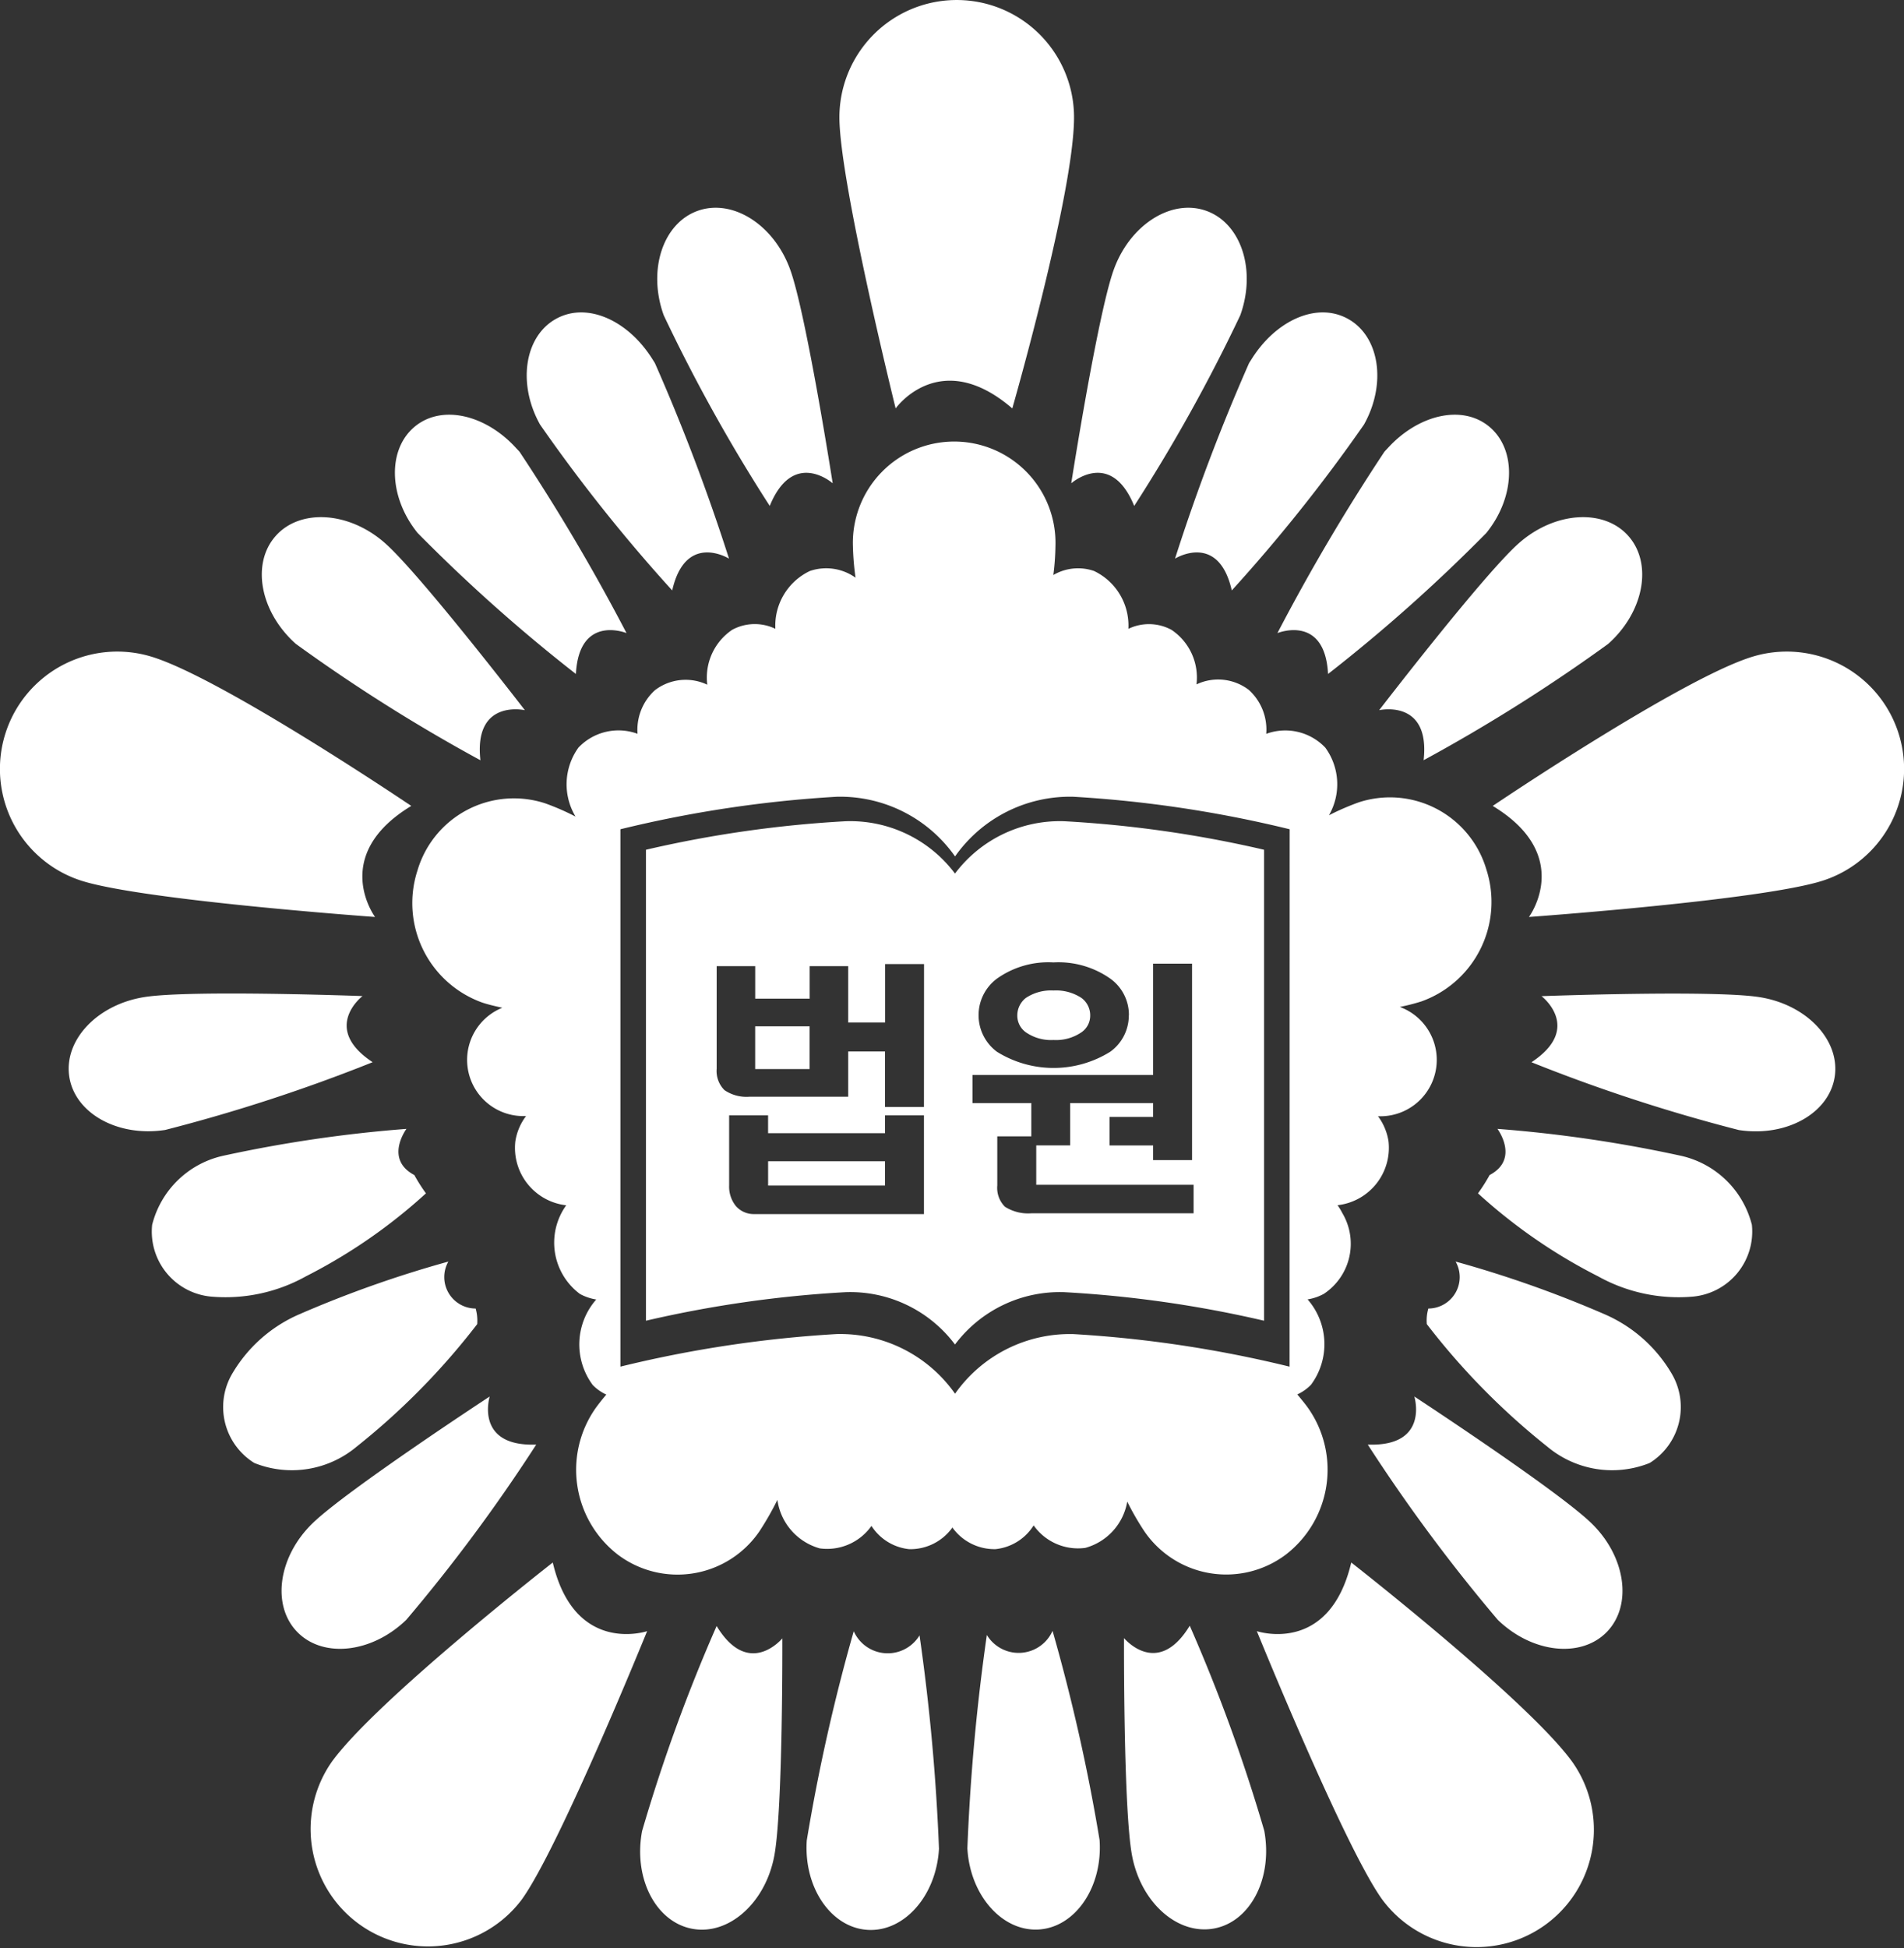
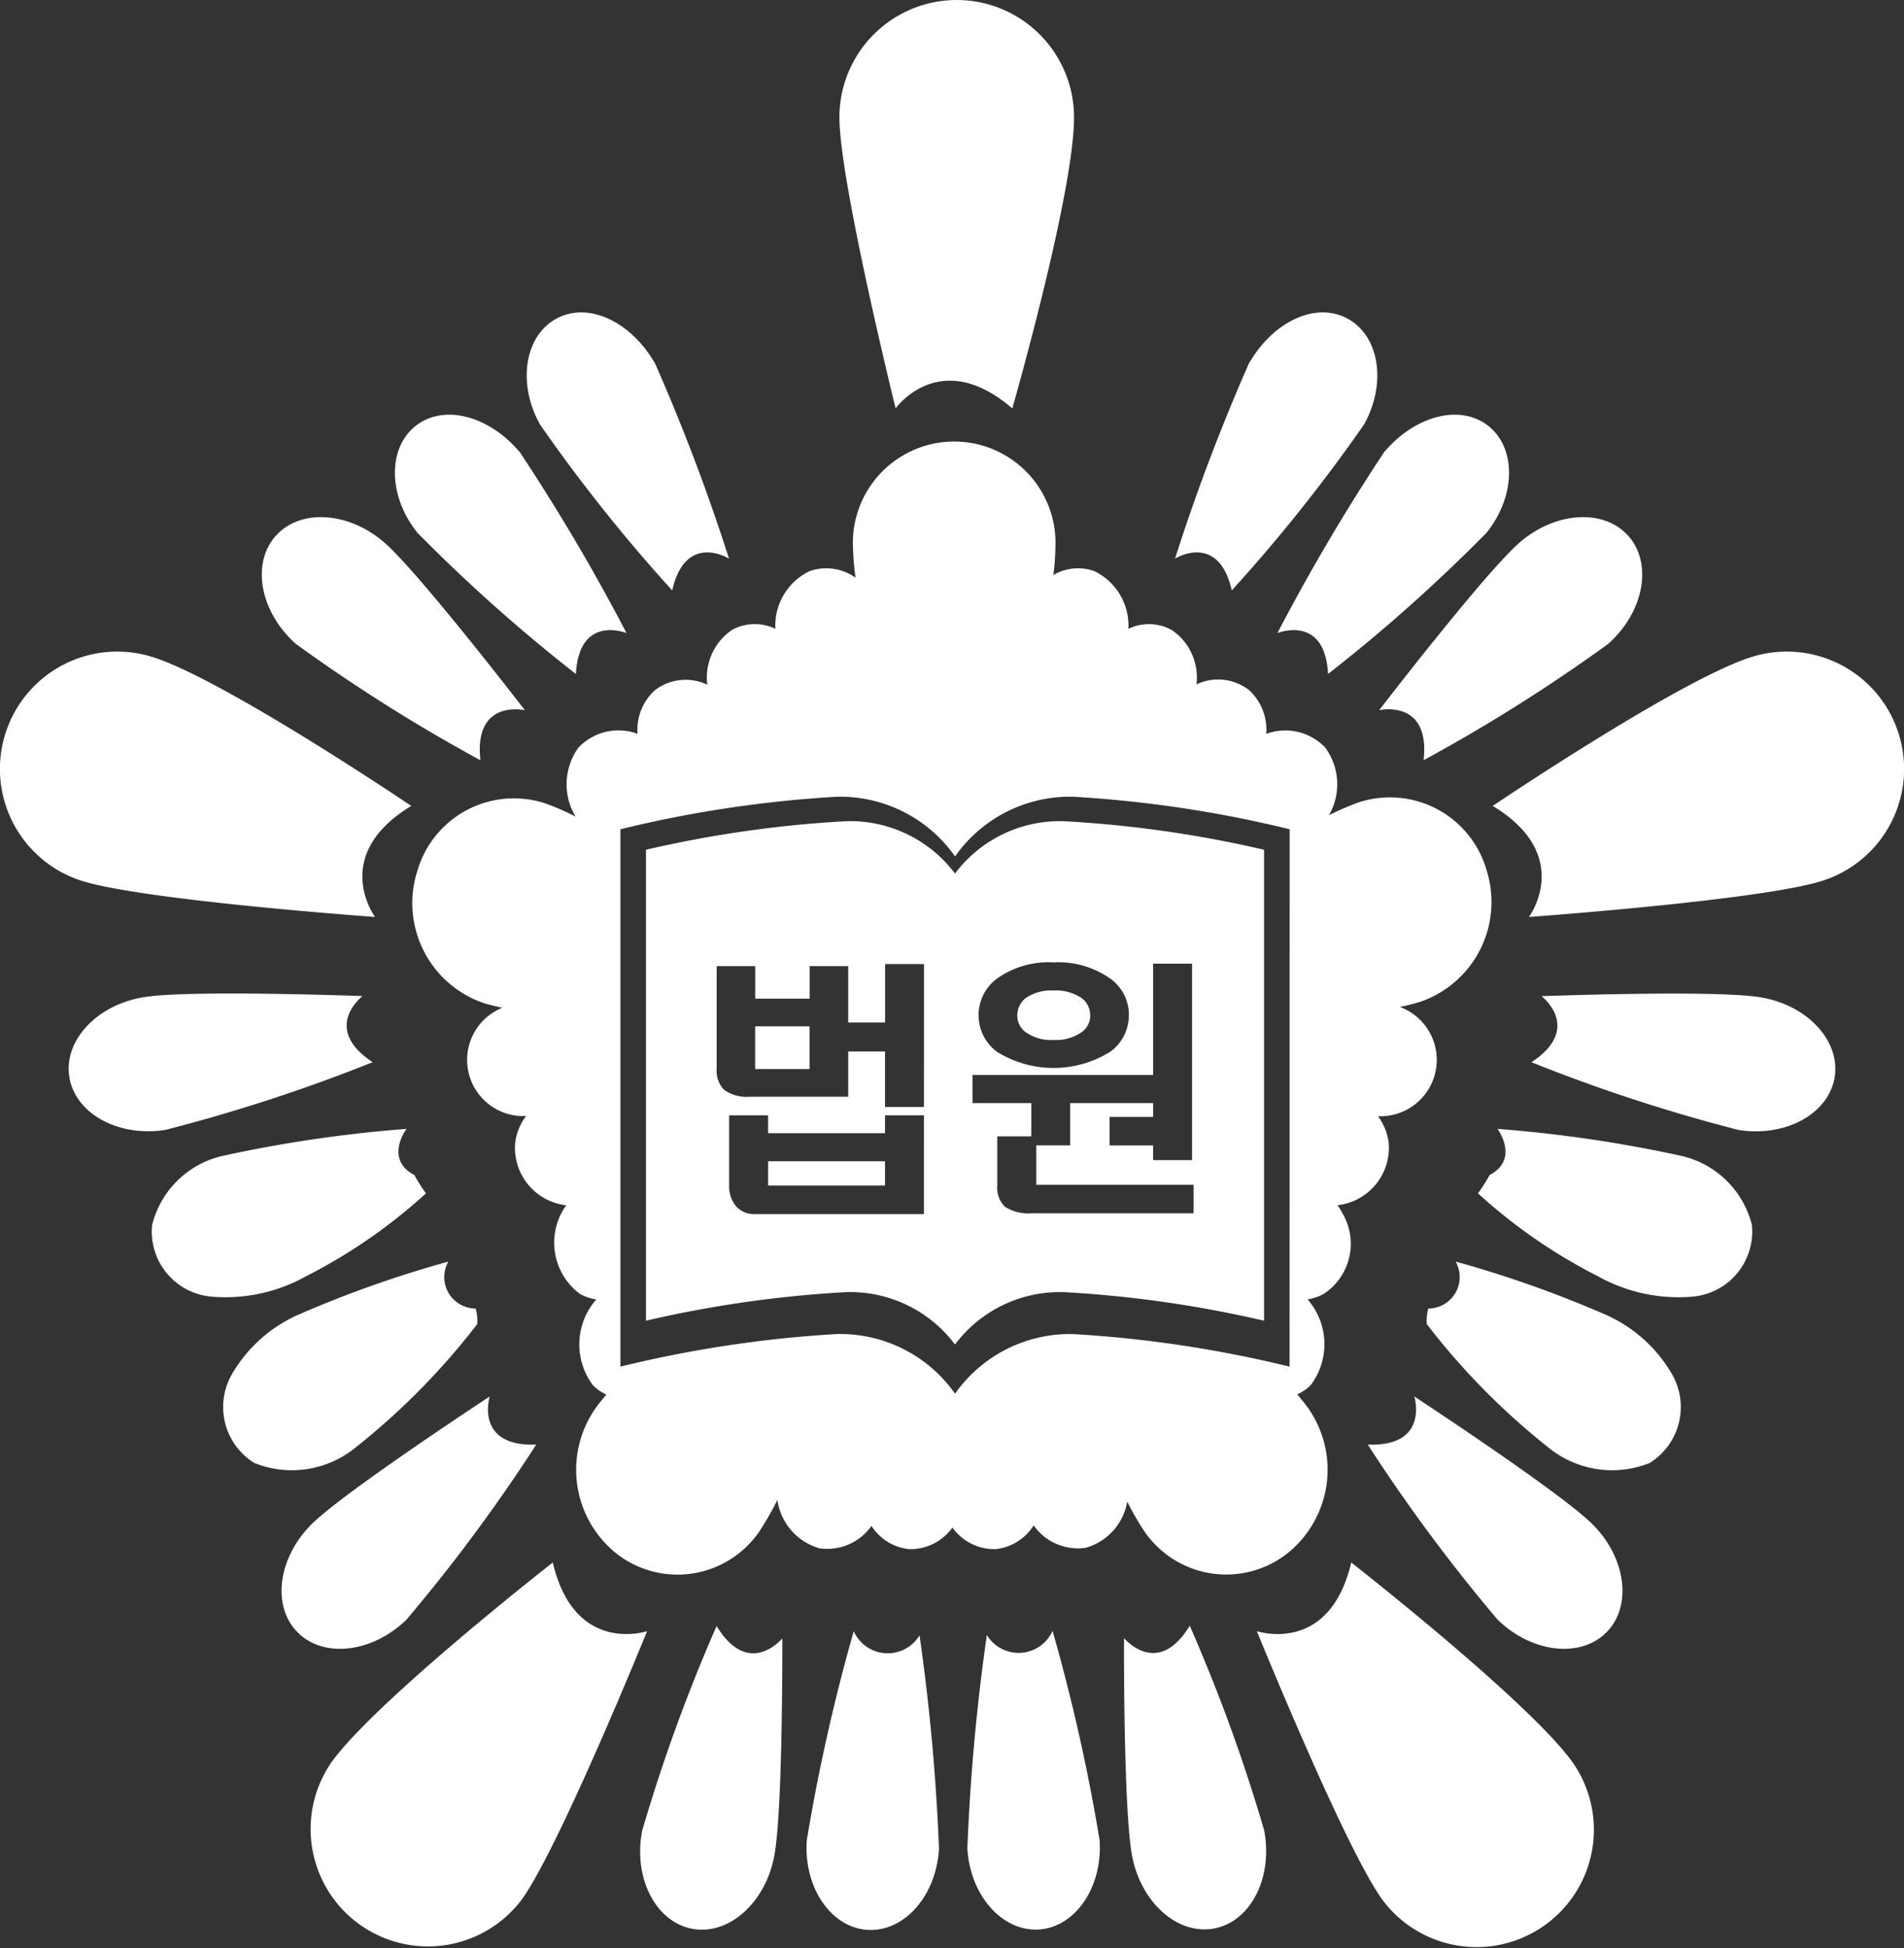
<svg xmlns="http://www.w3.org/2000/svg" id="그룹_205921" data-name="그룹 205921" width="65.512" height="67.009" viewBox="0 0 65.512 67.009">
  <rect x="0" y="0" width="65.512" height="67.009" fill="#333333" stroke="none" />
  <defs>
    <clipPath id="clip-path">
      <rect id="사각형_1148" data-name="사각형 1148" width="65.512" height="67.009" fill="#fff" />
    </clipPath>
  </defs>
  <g id="그룹_1333" data-name="그룹 1333" clip-path="url(#clip-path)">
    <path id="패스_3007" data-name="패스 3007" d="M46.546,14.048s2.124-7.4,2.124-10.011a4.036,4.036,0,0,0-8.073,0c0,2.193,1.935,10.011,1.935,10.011s1.522-2.144,4.013,0" transform="translate(-11.715 0)" fill="#fff" />
    <path id="패스_3008" data-name="패스 3008" d="M33.591,78.613a57.817,57.817,0,0,0-2.565,7.053c-.306,1.619.467,3.125,1.722,3.362s2.521-.887,2.826-2.506c.3-1.6.277-7.483.277-7.483s-1.153,1.4-2.261-.425" transform="translate(-8.933 -22.684)" fill="#fff" />
    <path id="패스_3009" data-name="패스 3009" d="M42.893,79.01a71.305,71.305,0,0,1,.669,7.338c-.09,1.621-1.2,2.871-2.458,2.792s-2.2-1.457-2.091-3.078a64.623,64.623,0,0,1,1.616-7.194,1.28,1.28,0,0,0,2.264.142" transform="translate(-11.254 -22.758)" fill="#fff" />
    <path id="패스_3010" data-name="패스 3010" d="M49.713,78.849a64.547,64.547,0,0,1,1.618,7.194c.112,1.621-.835,3-2.091,3.078s-2.368-1.171-2.458-2.792a71.212,71.212,0,0,1,.67-7.339,1.278,1.278,0,0,0,2.261-.141" transform="translate(-13.497 -22.752)" fill="#fff" />
    <path id="패스_3011" data-name="패스 3011" d="M56.621,78.6a57.818,57.818,0,0,1,2.564,7.051c.3,1.621-.467,3.127-1.723,3.363s-2.521-.887-2.826-2.507c-.3-1.594-.277-7.482-.277-7.482s1.152,1.4,2.262-.425" transform="translate(-15.685 -22.68)" fill="#fff" />
    <path id="패스_3012" data-name="패스 3012" d="M14.15,36.81S7.766,32.5,5.285,31.7a4.037,4.037,0,1,0-2.5,7.678c2.086.677,10.12,1.252,10.12,1.252s-1.569-2.11,1.24-3.816" transform="translate(0 -9.089)" fill="#fff" />
    <path id="패스_3013" data-name="패스 3013" d="M20.184,33.365a58.106,58.106,0,0,1-6.348-4c-1.232-1.094-1.545-2.758-.7-3.713s2.536-.844,3.769.248c1.214,1.076,4.807,5.742,4.807,5.742s-1.767-.4-1.529,1.723" transform="translate(-3.653 -7.214)" fill="#fff" />
    <path id="패스_3014" data-name="패스 3014" d="M27.067,27.562s-1.63-.664-1.741,1.407a56.221,56.221,0,0,1-5.448-4.853c-1.007-1.246-1.043-2.893-.077-3.671.941-.756,2.434-.379,3.463.748.041.045.088.09.128.139a68.735,68.735,0,0,1,3.675,6.229" transform="translate(-5.511 -5.786)" fill="#fff" />
    <path id="패스_3015" data-name="패스 3015" d="M32.433,23.575s-1.494-.929-1.954,1.094a56.188,56.188,0,0,1-4.548-5.706c-.782-1.4-.538-3.027.544-3.632s2.5.063,3.326,1.387c.028.046.06.091.087.141a67.865,67.865,0,0,1,2.545,6.716" transform="translate(-7.35 -4.36)" fill="#fff" />
-     <path id="패스_3016" data-name="패스 3016" d="M35.657,20.3a57.575,57.575,0,0,1-3.648-6.558c-.558-1.55-.033-3.16,1.167-3.591s2.632.477,3.187,2.027c.551,1.526,1.46,7.344,1.46,7.344s-1.357-1.2-2.166.778" transform="translate(-9.172 -2.898)" fill="#fff" />
    <path id="패스_3017" data-name="패스 3017" d="M22.38,69.171A57.842,57.842,0,0,1,17.908,75.2c-1.185,1.145-2.865,1.331-3.754.414s-.65-2.593.533-3.739c1.165-1.13,6.091-4.357,6.091-4.357s-.531,1.73,1.6,1.654" transform="translate(-3.929 -19.482)" fill="#fff" />
    <path id="패스_3018" data-name="패스 3018" d="M18.556,60.99a1.082,1.082,0,0,0,.937,1.619,1.522,1.522,0,0,1,.053.537,24.352,24.352,0,0,1-4.153,4.218,3.469,3.469,0,0,1-3.514.558,2.263,2.263,0,0,1-.745-3.1,4.958,4.958,0,0,1,2.275-2.008,38.9,38.9,0,0,1,5.147-1.821" transform="translate(-3.127 -17.599)" fill="#fff" />
    <path id="패스_3019" data-name="패스 3019" d="M16.1,54.582s-.771,1.035.272,1.586a5.991,5.991,0,0,0,.4.63,18.623,18.623,0,0,1-4.124,2.851,5.687,5.687,0,0,1-3.274.7,2.245,2.245,0,0,1-2.023-2.468,3.243,3.243,0,0,1,2.435-2.374,46.146,46.146,0,0,1,6.318-.927" transform="translate(-2.116 -15.75)" fill="#fff" />
    <path id="패스_3020" data-name="패스 3020" d="M13.776,50.4a57.73,57.73,0,0,1-7.134,2.329c-1.629.251-3.107-.571-3.3-1.832s.969-2.491,2.6-2.741c1.6-.25,7.489-.032,7.489-.032s-1.434,1.1.35,2.275" transform="translate(-0.958 -13.862)" fill="#fff" />
    <path id="패스_3021" data-name="패스 3021" d="M68.226,33.365a58.089,58.089,0,0,0,6.35-4c1.232-1.094,1.544-2.758.7-3.713s-2.536-.844-3.771.248C70.29,26.975,66.7,31.642,66.7,31.642s1.767-.4,1.529,1.723" transform="translate(-19.246 -7.214)" fill="#fff" />
    <path id="패스_3022" data-name="패스 3022" d="M61.783,27.562s1.631-.664,1.74,1.407a56.137,56.137,0,0,0,5.448-4.853c1.007-1.246,1.044-2.893.078-3.671-.941-.756-2.435-.379-3.465.748-.041.045-.087.09-.127.139a68.779,68.779,0,0,0-3.675,6.229" transform="translate(-17.828 -5.786)" fill="#fff" />
    <path id="패스_3023" data-name="패스 3023" d="M56.828,23.575s1.493-.929,1.953,1.094a56.151,56.151,0,0,0,4.549-5.706c.782-1.4.538-3.027-.546-3.632s-2.5.063-3.325,1.387c-.028.046-.06.091-.088.141a67.77,67.77,0,0,0-2.543,6.716" transform="translate(-16.398 -4.36)" fill="#fff" />
-     <path id="패스_3024" data-name="패스 3024" d="M53.976,20.3a57.755,57.755,0,0,0,3.649-6.558c.557-1.55.033-3.16-1.168-3.591s-2.63.477-3.187,2.027c-.551,1.526-1.461,7.344-1.461,7.344s1.359-1.2,2.166.778" transform="translate(-14.95 -2.898)" fill="#fff" />
    <path id="패스_3025" data-name="패스 3025" d="M66.148,69.171A57.909,57.909,0,0,0,70.622,75.2c1.183,1.145,2.866,1.331,3.754.414s.65-2.593-.534-3.739c-1.165-1.13-6.091-4.357-6.091-4.357s.533,1.73-1.6,1.654" transform="translate(-19.087 -19.482)" fill="#fff" />
    <path id="패스_3026" data-name="패스 3026" d="M69.994,60.99a1.082,1.082,0,0,1-.936,1.619,1.46,1.46,0,0,0-.052.537,24.338,24.338,0,0,0,4.151,4.218,3.471,3.471,0,0,0,3.515.558,2.264,2.264,0,0,0,.743-3.1,4.959,4.959,0,0,0-2.273-2.008,38.968,38.968,0,0,0-5.148-1.821" transform="translate(-19.912 -17.599)" fill="#fff" />
    <path id="패스_3027" data-name="패스 3027" d="M72.152,54.582s.772,1.035-.271,1.586a6.046,6.046,0,0,1-.4.63,18.625,18.625,0,0,0,4.126,2.851,5.688,5.688,0,0,0,3.275.7,2.247,2.247,0,0,0,2.023-2.468,3.247,3.247,0,0,0-2.436-2.374,46.116,46.116,0,0,0-6.318-.927" transform="translate(-20.627 -15.75)" fill="#fff" />
    <path id="패스_3028" data-name="패스 3028" d="M74.066,50.4A57.688,57.688,0,0,0,81.2,52.732c1.627.251,3.107-.571,3.3-1.832s-.97-2.491-2.6-2.741c-1.6-.25-7.487-.032-7.487-.032s1.434,1.1-.35,2.275" transform="translate(-21.372 -13.862)" fill="#fff" />
    <path id="패스_3029" data-name="패스 3029" d="M23.334,75.548s-6.069,4.74-7.6,6.852a4.037,4.037,0,0,0,6.531,4.745c1.288-1.774,4.318-9.238,4.318-9.238s-2.492.841-3.246-2.359" transform="translate(-4.317 -21.8)" fill="#fff" />
    <path id="패스_3030" data-name="패스 3030" d="M72.193,36.81S78.578,32.5,81.059,31.7a4.037,4.037,0,0,1,2.5,7.678c-2.086.677-10.121,1.252-10.121,1.252s1.57-2.11-1.24-3.816" transform="translate(-20.831 -9.089)" fill="#fff" />
    <path id="패스_3031" data-name="패스 3031" d="M64.037,75.548s6.069,4.74,7.6,6.852a4.037,4.037,0,0,1-6.532,4.745c-1.288-1.774-4.319-9.238-4.319-9.238s2.492.841,3.248-2.359" transform="translate(-17.541 -21.8)" fill="#fff" />
    <path id="패스_3032" data-name="패스 3032" d="M49.5,48.141a.761.761,0,0,0-.3.613.7.7,0,0,0,.3.577,1.529,1.529,0,0,0,.946.261,1.552,1.552,0,0,0,.955-.261.69.69,0,0,0,.307-.577.739.739,0,0,0-.307-.613,1.591,1.591,0,0,0-.955-.252,1.567,1.567,0,0,0-.946.252" transform="translate(-14.197 -13.819)" fill="#fff" />
    <rect id="사각형_1146" data-name="사각형 1146" width="4.022" height="0.836" transform="translate(26.429 39.944)" fill="#fff" />
    <path id="패스_3033" data-name="패스 3033" d="M41.874,41.506a4.508,4.508,0,0,0-3.763-1.8,40.071,40.071,0,0,0-6.87.981v16.2a40.043,40.043,0,0,1,6.87-.982,4.507,4.507,0,0,1,3.763,1.8,4.509,4.509,0,0,1,3.763-1.8,40.056,40.056,0,0,1,6.871.982v-16.2a40.083,40.083,0,0,0-6.871-.981,4.509,4.509,0,0,0-3.763,1.8M40.806,53.219H34.978a.821.821,0,0,1-.64-.272,1.063,1.063,0,0,1-.235-.716V49.824h1.34v.612h4.023v-.612h1.34Zm0-3.684h-1.34v-1.91H38.2v1.557h-3.39a1.35,1.35,0,0,1-.866-.225.927.927,0,0,1-.27-.738V44.691H35v1.118h1.874V44.691H38.2V46.63h1.269V44.62h1.34Zm7.885-4.929h1.34v6.757h-1.34v-.505h-1.5v-.98h1.5V49.4H45.837v1.456H44.67v1.355h5.414v.98H44.515a1.488,1.488,0,0,1-.923-.225.917.917,0,0,1-.263-.731v-1.69H44.5V49.4H42.478v-.966h6.213Zm-.836,1.777a1.537,1.537,0,0,1-.639,1.252,3.688,3.688,0,0,1-3.9,0,1.568,1.568,0,0,1,0-2.514,3.056,3.056,0,0,1,1.947-.559,3.1,3.1,0,0,1,1.956.559,1.533,1.533,0,0,1,.639,1.261" transform="translate(-9.015 -11.458)" fill="#fff" />
    <rect id="사각형_1147" data-name="사각형 1147" width="1.873" height="1.47" transform="translate(25.984 35.303)" fill="#fff" />
    <path id="패스_3034" data-name="패스 3034" d="M56.9,36.069a3.459,3.459,0,0,0-4.388-2.312,8.76,8.76,0,0,0-1.029.446,2.138,2.138,0,0,0-.125-2.326,1.9,1.9,0,0,0-2.033-.475,1.84,1.84,0,0,0-.6-1.512,1.74,1.74,0,0,0-1.8-.189,1.973,1.973,0,0,0-.858-1.875,1.628,1.628,0,0,0-1.485-.036A2.081,2.081,0,0,0,43.4,25.8a1.684,1.684,0,0,0-1.4.139,8.534,8.534,0,0,0,.072-.987,3.486,3.486,0,1,0-6.968,0,9.236,9.236,0,0,0,.09,1.079,1.737,1.737,0,0,0-1.569-.231,2.082,2.082,0,0,0-1.19,1.989,1.627,1.627,0,0,0-1.484.034,1.98,1.98,0,0,0-.858,1.889,1.737,1.737,0,0,0-1.8.188,1.838,1.838,0,0,0-.6,1.5,1.9,1.9,0,0,0-2.033.475,2.157,2.157,0,0,0-.1,2.373,8.548,8.548,0,0,0-1.049-.457,3.461,3.461,0,0,0-4.39,2.312,3.634,3.634,0,0,0,2.236,4.545c.179.06.418.118.684.176a1.933,1.933,0,0,0,.817,3.724,1.934,1.934,0,0,0-.369.87,1.988,1.988,0,0,0,1.744,2.2h.007a2.2,2.2,0,0,0,.472,3.051,1.742,1.742,0,0,0,.56.19,2.341,2.341,0,0,0-.12,2.942,1.563,1.563,0,0,0,.467.329c-.142.167-.27.329-.371.47a3.688,3.688,0,0,0,.768,5.036,3.412,3.412,0,0,0,4.869-.8,10.2,10.2,0,0,0,.62-1.084,2.023,2.023,0,0,0,1.458,1.668,1.87,1.87,0,0,0,1.779-.773,1.756,1.756,0,0,0,1.3.8,1.781,1.781,0,0,0,1.485-.744,1.781,1.781,0,0,0,1.483.743,1.759,1.759,0,0,0,1.312-.817,1.87,1.87,0,0,0,1.777.774,2,2,0,0,0,1.444-1.592,9.434,9.434,0,0,0,.589,1.022,3.411,3.411,0,0,0,4.868.8,3.688,3.688,0,0,0,.769-5.036c-.1-.143-.232-.3-.375-.473a1.562,1.562,0,0,0,.471-.332,2.341,2.341,0,0,0-.117-2.937,1.7,1.7,0,0,0,.557-.189,2.064,2.064,0,0,0,.642-2.773,2.1,2.1,0,0,0-.169-.278h.008a1.988,1.988,0,0,0,1.746-2.2,1.944,1.944,0,0,0-.361-.86,1.94,1.94,0,0,0,.751-3.759,7,7,0,0,0,.739-.189A3.633,3.633,0,0,0,56.9,36.069m-6.772,17.1a41.322,41.322,0,0,0-7.44-1.12A4.83,4.83,0,0,0,38.618,54.1a4.832,4.832,0,0,0-4.074-2.052,41.322,41.322,0,0,0-7.44,1.12V34.684a41.371,41.371,0,0,1,7.44-1.118,4.832,4.832,0,0,1,4.074,2.053,4.829,4.829,0,0,1,4.073-2.053,41.371,41.371,0,0,1,7.44,1.118Z" transform="translate(-5.757 -6.16)" fill="#fff" />
  </g>
</svg>